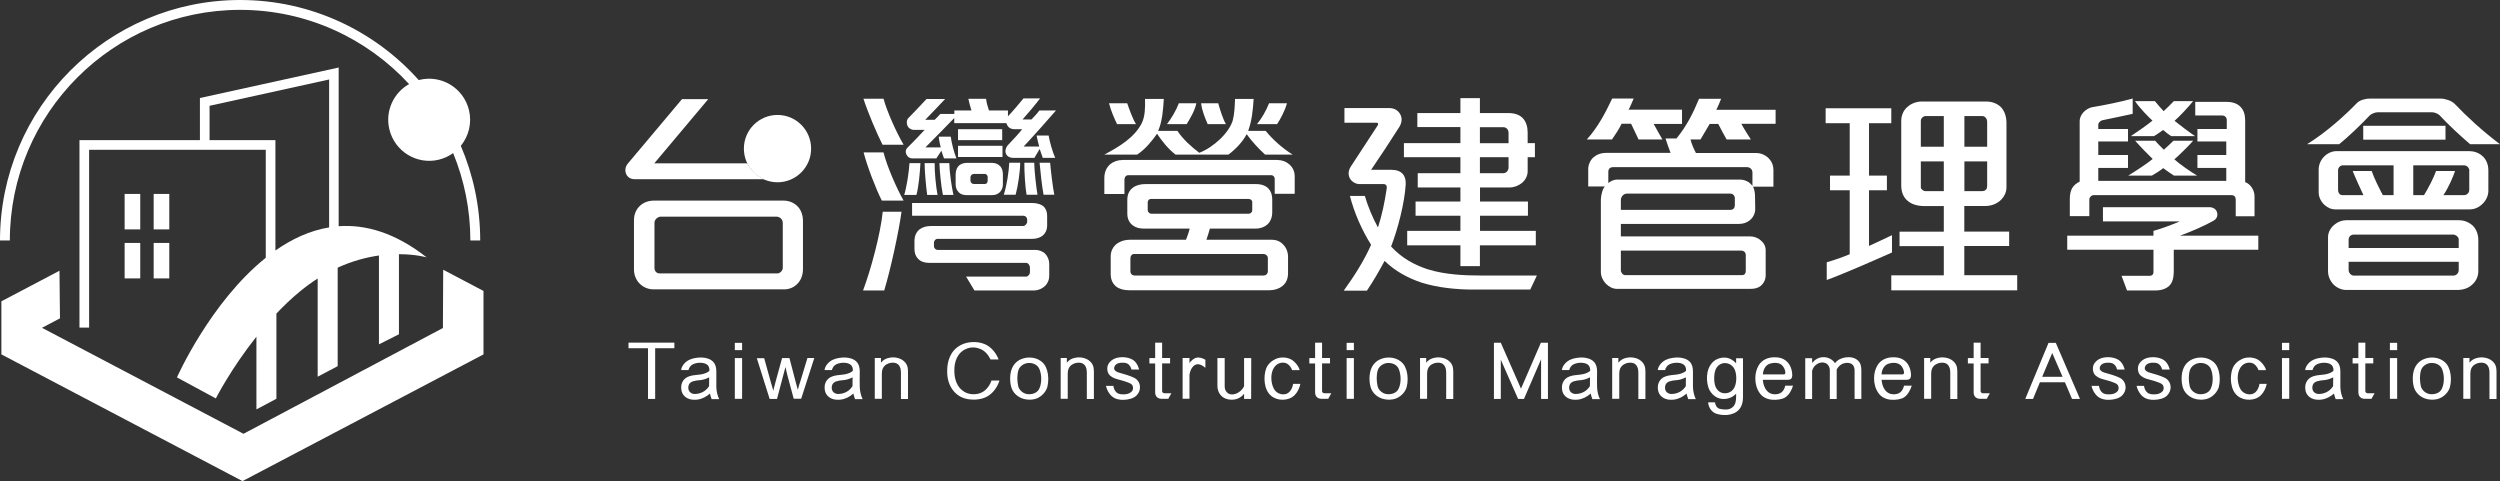
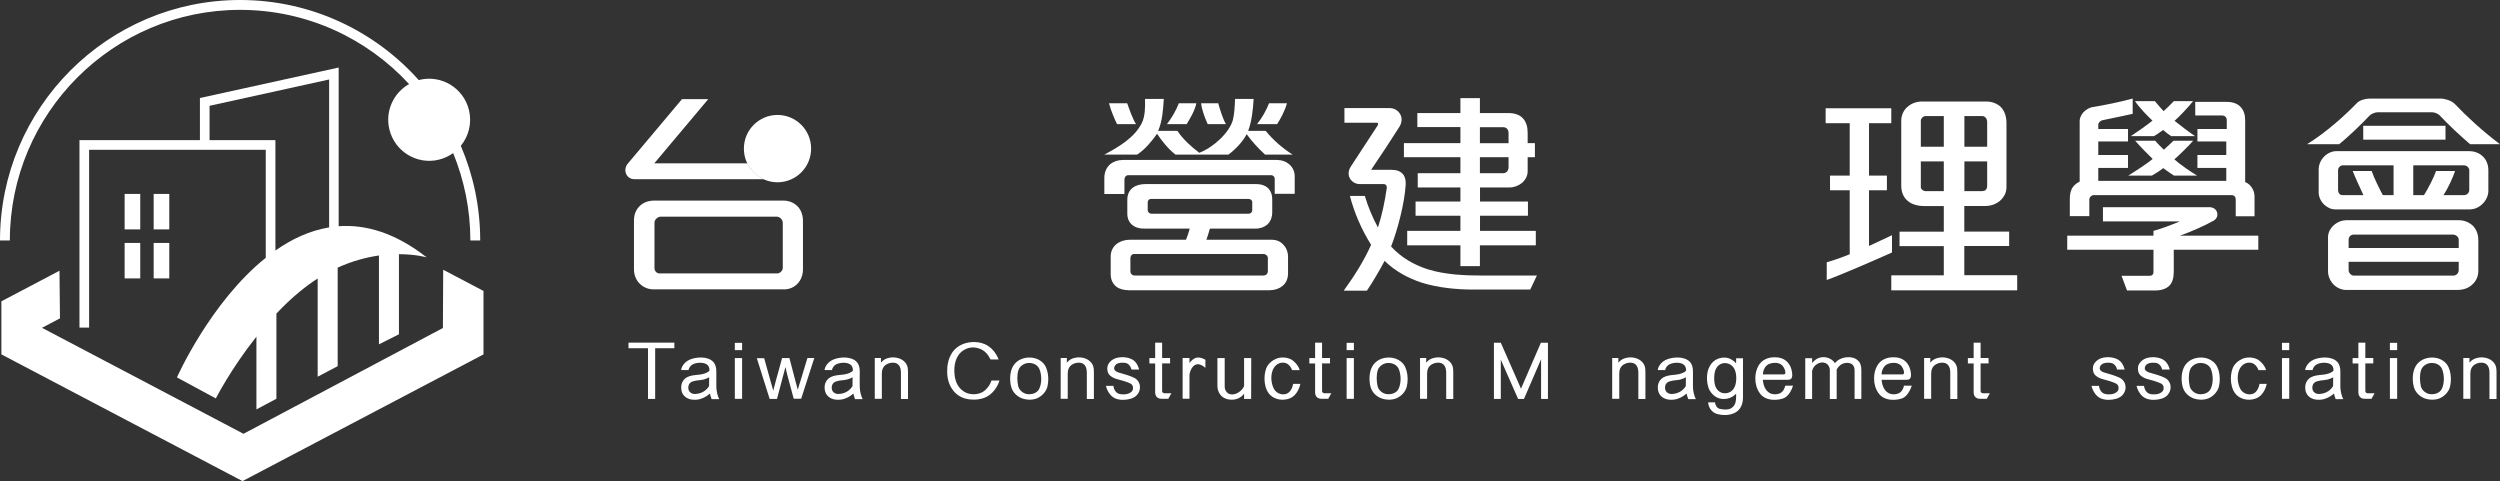
<svg xmlns="http://www.w3.org/2000/svg" width="291" height="56" viewBox="0 0 291 56" fill="none">
  <rect x="0" y="0" width="291" height="56" fill="#333333" stroke="none" />
-   <path d="M102.924 33.809H100.458C101.349 31.467 102.496 27.223 102.75 24.649H104.938C104.614 27.003 103.665 31.362 102.924 33.809ZM102.727 16.846C102.113 15.652 100.99 13.02 100.504 11.49H102.843C103.202 12.87 104.348 15.444 105.181 16.846H102.727ZM102.646 23.351C101.963 22.029 100.909 19.27 100.527 17.739H102.843C103.202 19.246 104.371 21.948 105.181 23.351H102.646ZM106.675 22.69H105.251C105.529 21.797 105.784 20.162 105.865 18.991H107.138C107.08 20.139 106.93 21.716 106.675 22.69ZM119.156 17.055H120.962C120.857 16.696 120.707 16.058 120.661 15.78H122.061C122.166 16.441 122.525 17.716 122.826 18.377H121.378C121.274 18.122 121.124 17.612 121.019 17.333L120.406 18.377H117.963C117.477 18.377 117.176 18.145 117.072 17.843C116.967 17.542 117.072 17.125 117.407 16.8C117.917 16.267 118.704 15.42 118.982 15.038H118.137C117.882 15.038 117.674 14.991 117.523 14.887C117.315 14.759 117.222 14.551 117.141 14.33H111.074V13.739C110.31 14.527 108.574 16.313 107.717 17.159H109.5C109.419 16.823 109.292 16.267 109.268 15.907H110.669C110.75 16.591 111.051 17.774 111.329 18.435H109.882C109.801 18.226 109.65 17.797 109.581 17.542L108.99 18.435H106.166C105.865 18.435 105.61 18.226 105.506 17.971C105.378 17.716 105.401 17.415 105.633 17.183C106.247 16.591 107.115 15.675 107.624 15.119H106.397C106.038 15.119 105.76 14.91 105.633 14.655C105.506 14.377 105.506 13.936 105.76 13.716C106.27 13.206 107.335 12.081 107.844 11.525H110.009C109.419 12.162 108.273 13.357 107.694 13.948H108.794C108.967 13.774 109.326 13.415 109.454 13.264H111.086V12.858H113.077C112.95 12.499 112.799 11.861 112.718 11.502H114.779C114.802 11.838 114.988 12.499 115.115 12.858H117.326V13.542C117.836 13.009 118.704 11.988 119.132 11.455H121.066C120.603 12.07 119.584 13.287 119.028 13.902H120.07C120.348 13.623 120.788 13.136 120.985 12.858H122.918C121.98 13.936 120.383 15.745 119.156 17.055ZM121.749 33.171C121.413 33.554 120.881 33.809 120.348 33.809H113.425L112.452 32.197H119.457C119.665 32.197 119.885 31.919 119.885 31.687V31.13C119.885 30.899 119.677 30.597 119.457 30.597H108.145C107.613 30.597 107.173 30.446 106.872 30.133C106.594 29.855 106.443 29.473 106.443 28.962V28.093C106.443 27.432 106.675 26.968 107.08 26.667C107.416 26.435 107.844 26.307 108.4 26.307H119.098C119.329 26.307 119.561 26.029 119.561 25.82V25.542C119.561 25.31 119.352 25.113 119.132 25.113H106.166V23.629H120.151C120.707 23.629 121.193 23.78 121.506 24.058C121.737 24.313 121.888 24.649 121.888 25.102V26.249C121.888 26.736 121.714 27.119 121.402 27.397C121.101 27.652 120.661 27.803 120.151 27.803H109.118C108.909 27.803 108.713 28.012 108.713 28.232V28.661C108.713 28.893 108.921 29.09 109.141 29.09H120.499C120.985 29.09 121.344 29.264 121.622 29.496C121.957 29.832 122.131 30.261 122.131 30.725V32.127C122.131 32.533 121.98 32.893 121.749 33.171ZM107.925 22.69C107.798 21.797 107.624 19.93 107.624 18.991H108.794C108.771 19.93 108.944 21.751 109.129 22.69H107.925ZM109.755 22.69C109.546 21.67 109.373 19.907 109.349 18.991H110.496C110.519 20.035 110.773 21.774 110.982 22.69H109.755ZM116.4 22.354C116.169 22.585 115.868 22.713 115.485 22.713H112.533C112.128 22.713 111.792 22.609 111.595 22.377C111.364 22.145 111.237 21.843 111.237 21.438V20.336C111.237 19.849 111.387 19.467 111.7 19.212C111.931 19.038 112.232 18.956 112.614 18.956H115.462C115.868 18.956 116.226 19.107 116.458 19.386C116.632 19.617 116.736 19.896 116.736 20.278V21.449C116.736 21.82 116.608 22.122 116.4 22.354ZM111.514 16.313V15.038H116.655V16.313H111.514ZM111.514 18.273V16.974H116.69V18.273H111.514ZM114.976 20.626C114.976 20.452 114.826 20.244 114.64 20.244H113.344C113.17 20.244 112.962 20.417 112.962 20.626V21.032C112.962 21.241 113.135 21.415 113.344 21.415H114.663C114.837 21.415 114.964 21.241 114.964 21.055V20.626H114.976ZM118.218 22.667H116.84C117.199 21.565 117.43 19.965 117.477 18.945H118.75C118.75 19.93 118.496 21.67 118.218 22.667ZM119.491 22.667C119.341 21.82 119.213 19.988 119.237 18.945H120.383C120.406 19.942 120.614 21.832 120.765 22.667H119.491ZM121.471 22.667C121.297 21.774 121.089 19.907 121.008 18.945H122.235C122.316 19.884 122.536 21.751 122.721 22.667H121.471Z" fill="white" />
  <path d="M150.693 22.562H148.377V20.8C148.377 20.591 148.203 20.394 147.972 20.394H131.312C131.08 20.394 130.884 20.603 130.884 20.951V22.585H128.545V20.719C128.545 20.035 128.8 19.467 129.263 19.084C129.622 18.806 130.108 18.62 130.71 18.62H148.643C149.199 18.62 149.685 18.794 150.044 19.107C150.449 19.444 150.704 19.919 150.704 20.533V22.562H150.693ZM147.254 17.994C146.467 17.275 145.703 16.441 145.112 15.617C144.649 16.51 143.839 17.357 142.994 17.994H136.823C135.954 17.31 135.271 16.441 134.681 15.571C134.067 16.441 133.303 17.38 132.365 17.994H128.545C130.177 17.125 132.03 16.058 132.898 14.342C133.303 13.53 133.303 12.452 133.28 11.513H135.468C135.387 12.788 135.295 14.11 134.808 15.235H137.054C137.691 16.209 138.687 17.102 139.601 17.785C141.257 17.148 143.086 15.444 143.503 13.983C143.677 13.322 143.735 12.325 143.758 11.513H145.923C145.842 12.812 145.714 14.087 145.286 15.235H147.324C148.192 16.302 149.315 17.275 150.461 17.994H147.254ZM130.027 14.446C129.749 13.89 129.309 12.893 129.089 12.023H131.208C131.416 12.638 131.868 13.89 132.227 14.446H130.027ZM149.234 33.322C148.852 33.623 148.319 33.785 147.752 33.785H131.428C130.814 33.785 130.281 33.635 129.923 33.356C129.517 33.02 129.286 32.545 129.286 31.907V29.843C129.286 29.183 129.587 28.672 130.05 28.336C130.455 28.058 130.965 27.907 131.497 27.907H138.05C138.177 27.629 138.409 26.933 138.478 26.609H133.153C132.62 26.609 132.18 26.481 131.879 26.249C131.451 25.948 131.219 25.461 131.219 24.87V23.258C131.219 22.597 131.474 22.133 131.856 21.855C132.238 21.554 132.771 21.426 133.361 21.426H146.177C146.814 21.426 147.324 21.6 147.659 21.959C147.937 22.261 148.088 22.678 148.088 23.212V24.696C148.088 25.31 147.879 25.797 147.532 26.122C147.196 26.423 146.722 26.609 146.154 26.609H140.829C140.748 26.945 140.528 27.629 140.423 27.907H148.018C148.609 27.907 149.037 28.116 149.338 28.441C149.743 28.823 149.928 29.38 149.928 29.89V31.803C149.928 32.487 149.674 32.997 149.234 33.322ZM147.578 30.029C147.578 29.774 147.324 29.565 147.069 29.565H131.983C131.752 29.565 131.578 29.797 131.578 30.052V31.583C131.578 31.861 131.787 32.07 132.088 32.07H147.092C147.324 32.07 147.578 31.896 147.578 31.559V30.029ZM145.772 23.559C145.772 23.328 145.598 23.154 145.309 23.154H133.975C133.766 23.154 133.593 23.304 133.593 23.559V24.452C133.593 24.707 133.824 24.881 134.021 24.881H145.332C145.564 24.881 145.761 24.707 145.761 24.475V23.559H145.772ZM138.131 14.446H135.839C136.394 13.704 136.881 12.893 137.216 12.023H139.254C139.092 12.87 138.49 13.855 138.131 14.446ZM140.574 14.446C140.238 13.658 139.914 12.893 139.81 12.023H141.801C142.009 12.765 142.334 13.809 142.693 14.446H140.574ZM148.655 14.446H146.316C146.826 13.832 147.381 12.893 147.717 12.023H149.801C149.57 12.893 149.002 13.936 148.655 14.446Z" fill="white" />
  <path d="M178.12 33.704H171.416C169.587 33.704 167.364 33.496 165.454 32.893C163.879 32.359 162.397 31.571 161.17 30.365C160.614 31.409 159.816 32.788 159.109 33.832H156.412C157.639 32.127 158.751 30.388 159.596 28.498C158.496 26.736 157.639 24.777 157.13 22.806H158.866C159.248 24.081 159.758 25.31 160.395 26.481C160.881 24.974 161.182 23.501 161.413 21.936C161.46 21.6 161.309 21.426 161.031 21.426H158.253C157.79 21.426 157.384 21.171 157.153 20.812C156.921 20.429 156.898 19.896 157.234 19.386C157.998 18.238 159.526 15.896 160.371 14.585C160.452 14.481 160.418 14.284 160.267 14.284H156.493V12.58H161.714C162.305 12.58 162.733 12.858 162.965 13.264C163.219 13.67 163.219 14.238 162.884 14.771C161.969 16.22 160.545 18.388 159.596 19.768H161.992C162.583 19.768 163.011 19.942 163.289 20.255C163.544 20.556 163.648 20.974 163.625 21.449C163.497 23.664 162.687 26.725 161.923 28.696C163.173 30.052 164.643 30.841 166.206 31.351C168.267 31.988 170.594 32.07 172.377 32.07H178.895L178.12 33.704ZM172.261 28.556V30.98H169.992V28.556H163.798V26.875H169.992V25.113H164.771V23.455H169.992V21.82H165.025V20.162H169.992V18.296H163.416V16.661H169.992V14.794H164.979V13.159H169.992V11.42H172.261V13.159H175.549C176.36 13.159 176.95 13.391 177.309 13.82C177.645 14.203 177.819 14.759 177.819 15.432V16.661H178.664V18.296H177.819V19.954C177.819 20.487 177.541 20.974 177.136 21.31C176.753 21.612 176.244 21.82 175.712 21.82H172.273V23.455H177.853V25.113H172.273V26.875H178.768V28.556H172.261ZM175.596 15.467C175.596 15.107 175.364 14.806 174.982 14.806H172.261V16.672H175.596V15.467ZM175.596 18.296H172.261V20.162H174.959C175.341 20.162 175.596 19.861 175.596 19.478V18.296Z" fill="white" />
-   <path d="M192.487 14.423C192.788 14.98 193.275 15.849 193.506 16.232H190.728C190.519 15.803 190.091 14.91 189.859 14.4H188.759C188.458 15.014 188.042 15.652 187.636 16.232H184.707C186.004 14.806 186.872 13.125 187.659 11.467H190.16C190.033 11.768 189.732 12.487 189.57 12.765H195.787V14.423H192.487ZM202.699 14.423C202.976 14.957 203.509 15.78 203.798 16.232H200.974C200.719 15.803 200.314 15.003 200.001 14.423H199.005C198.728 14.91 198.264 15.675 197.94 16.232H196.771C196.898 16.742 197.176 17.38 197.408 17.809H204.389C205.003 17.809 205.535 18.064 205.917 18.47C206.253 18.829 206.427 19.258 206.427 19.768V21.727H204.053C204.262 22.157 204.285 22.574 204.285 22.899L204.308 24.325C204.308 24.835 204.076 25.299 203.717 25.6C203.382 25.901 202.93 26.064 202.444 26.064H188.667V27.513H203.671C204.181 27.513 204.644 27.687 204.968 28C205.327 28.278 205.524 28.684 205.524 29.125V32.035C205.524 32.545 205.315 32.951 204.968 33.264C204.69 33.496 204.285 33.623 203.822 33.623H188.204C187.741 33.623 187.289 33.391 186.93 33.032C186.594 32.672 186.34 32.185 186.34 31.675V23.235C186.34 22.748 186.548 21.959 186.803 21.704H184.869V19.687C184.869 19.2 185.078 18.69 185.46 18.33C185.796 18.029 186.305 17.797 186.942 17.797H194.455C194.282 17.368 194.027 16.626 193.865 16.116H195.139C196.308 14.713 197.095 13.136 197.767 11.502H200.337C200.209 11.838 199.932 12.499 199.781 12.777H206.681V14.412H202.699V14.423ZM203.972 20.012C203.972 19.733 203.717 19.455 203.335 19.455H187.741C187.463 19.455 187.208 19.629 187.208 19.988V21.31C187.44 21.102 187.868 20.904 188.18 20.904H202.502C203.058 20.904 203.625 21.136 203.984 21.646V20.012H203.972ZM201.935 23.073C201.935 22.771 201.703 22.539 201.425 22.539H189.35C188.968 22.539 188.667 22.922 188.667 23.281V24.429H201.402C201.784 24.429 201.935 24.174 201.935 23.872V23.073ZM203.208 29.704C203.208 29.368 202.976 29.171 202.675 29.171H188.667V31.467C188.667 31.722 188.898 32.023 189.153 32.023H202.803C203.058 32.023 203.208 31.814 203.208 31.559V29.704Z" fill="white" />
  <path d="M212.632 32.591V30.527C213.477 30.296 214.67 29.867 215.307 29.588V22.145H213.014V20.441H215.307V14.342H212.505V12.603H220.146V14.342H217.553V20.441H219.636V22.145H217.553V28.626C218.34 28.267 219.44 27.756 220.227 27.374V29.391C217.854 30.446 214.288 32 212.632 32.591ZM220.146 33.809V32.046H226.259V28.649H221.107V26.968H226.259V23.988H224.036C223.191 23.988 222.508 23.78 222.045 23.374C221.558 22.968 221.304 22.354 221.304 21.588V14.087C221.304 13.403 221.581 12.812 222.045 12.429C222.473 12.046 223.063 11.815 223.746 11.815H231.179C231.897 11.815 232.499 12.069 232.916 12.475C233.344 12.939 233.553 13.6 233.553 14.307V21.809C233.553 22.423 233.252 23.003 232.742 23.42C232.279 23.78 231.723 23.977 231.087 23.977H228.644V26.956H233.865V28.638H228.644V32.035H234.803V33.797H220.146V33.809ZM226.259 13.507H224.14C223.909 13.507 223.584 13.739 223.584 14.064V17.078H226.259V13.507ZM226.259 18.783H223.584V21.82C223.584 22.029 223.92 22.249 224.094 22.249H226.259V18.783ZM231.307 14.191C231.307 13.832 231.075 13.507 230.716 13.507H228.655V17.078H231.307V14.191ZM231.307 18.783H228.655V22.249H230.647C231.156 22.249 231.307 22.017 231.307 21.565V18.783Z" fill="white" />
  <path d="M253.026 29.067V31.617C253.026 32.336 252.875 32.916 252.47 33.299C252.134 33.6 251.602 33.809 250.896 33.809H247.584L246.948 32.104H250.236C250.49 32.104 250.664 31.954 250.664 31.641V29.067H240.626V27.432H250.664V26.875C251.532 26.643 253.003 26.087 253.721 25.774H244.783V24.116H257.159C257.645 24.116 257.946 24.371 258.051 24.672C258.178 25.032 258.074 25.438 257.692 25.67C256.719 26.226 255.064 26.968 253.744 27.432H262.867V29.067H253.026ZM260.239 25.159V23.223C260.239 22.922 260.065 22.713 259.752 22.713H243.683C243.474 22.713 243.197 22.945 243.197 23.223V25.159H240.927V23.119C240.927 22.609 241.032 22.226 241.182 21.925C241.391 21.565 241.692 21.333 242.074 21.136V14.075C242.074 13.716 242.247 13.391 242.479 13.101C242.78 12.765 243.197 12.545 243.474 12.487C244.771 12.278 247.017 11.826 248.244 11.467V13.252C247.33 13.461 245.593 13.809 244.725 13.994C244.493 14.041 244.239 14.273 244.239 14.527V15.014H247.7V16.464H244.239V18.041H247.7V19.548H244.239V21.055H259.139V19.548H255.781V18.041H259.139V16.464H255.781V15.014H259.197V13.994C259.197 13.658 258.988 13.438 258.606 13.438H255.527V11.861H259.22C259.903 11.861 260.47 12.07 260.829 12.475C261.165 12.835 261.339 13.345 261.339 14.029V21.194C261.674 21.322 261.952 21.577 262.126 21.855C262.334 22.191 262.427 22.516 262.427 22.875V25.171H260.239V25.159ZM253.049 20.441C252.713 20.232 252.111 19.803 251.799 19.571C251.417 19.872 250.826 20.255 250.479 20.441H247.723C248.488 19.977 249.935 19.038 250.571 18.504C250.016 17.971 249.066 16.997 248.534 16.383H250.872C251.081 16.661 251.613 17.171 251.868 17.426C252.146 17.194 252.679 16.684 252.991 16.383H255.283C254.751 16.997 253.651 18.064 253.095 18.551C253.755 19.142 255.052 20.035 255.747 20.441H253.049ZM252.725 15.849C252.493 15.699 252.007 15.339 251.787 15.13C251.509 15.339 251 15.687 250.722 15.849H248.024C248.684 15.42 249.958 14.527 250.548 14.041C250.039 13.577 249.02 12.533 248.511 11.768H250.826C251.104 12.127 251.613 12.684 251.845 12.939C252.146 12.661 252.69 12.151 253.037 11.768H255.283C254.647 12.556 253.674 13.577 253.119 14.064C253.709 14.551 254.901 15.444 255.515 15.849H252.725Z" fill="white" />
  <path d="M287.538 16.8C286.392 15.826 284.933 14.458 283.949 13.403C283.776 13.229 283.359 13.067 283.104 13.067H276.737C276.459 13.067 275.972 13.275 275.822 13.449C274.907 14.423 273.356 15.919 272.279 16.788H268.54C270.832 15.362 272.928 13.449 274.271 12.07C274.444 11.861 274.699 11.71 275.035 11.606C275.289 11.525 275.544 11.478 275.845 11.478H284.123C284.401 11.478 284.713 11.559 284.991 11.652C285.292 11.757 285.582 11.93 285.755 12.116C287.133 13.565 288.962 15.258 291 16.788H287.538V16.8ZM289.043 23.652C288.661 24.058 288.129 24.371 287.492 24.371H271.805C271.318 24.371 270.89 24.139 270.554 23.838C270.149 23.455 269.894 22.922 269.894 22.412V19.733C269.894 19.177 270.126 18.632 270.508 18.249C270.89 17.843 271.423 17.588 272.013 17.588H287.376C287.932 17.588 288.499 17.762 288.905 18.122C289.368 18.504 289.645 19.096 289.645 19.826V22.249C289.634 22.736 289.426 23.246 289.043 23.652ZM287.689 33.194C287.284 33.554 286.693 33.751 286.01 33.751H273.09C272.58 33.751 272.048 33.519 271.666 33.159C271.26 32.754 270.983 32.185 270.983 31.583V27.583C270.983 27.026 271.318 26.458 271.793 26.099C272.152 25.82 272.603 25.635 273.09 25.635H286.23C286.867 25.635 287.423 25.89 287.839 26.273C288.245 26.678 288.476 27.27 288.476 27.954V31.525C288.488 32.174 288.198 32.788 287.689 33.194ZM278.624 19.246H272.684C272.43 19.246 272.152 19.502 272.152 19.803V22.099C272.152 22.481 272.383 22.713 272.638 22.713H275.104C274.803 22.075 274.166 20.696 273.854 19.907H276.065C276.32 20.696 277.003 22.052 277.362 22.713H278.612V19.246H278.624ZM286.195 27.861C286.195 27.583 285.837 27.304 285.535 27.304H273.993C273.611 27.304 273.379 27.583 273.379 27.896V28.87H286.195V27.861ZM286.195 30.47H273.379V31.444C273.379 31.803 273.715 32.081 273.97 32.081H285.559C285.941 32.081 286.195 31.78 286.195 31.42V30.47ZM275.081 16.255V14.643H284.656V16.255H275.081ZM287.434 19.861C287.434 19.559 287.156 19.246 286.821 19.246H280.904V22.713H282.155C282.618 21.971 283.278 20.719 283.556 19.907H285.767C285.559 20.568 284.957 21.925 284.412 22.713H286.809C287.168 22.713 287.423 22.435 287.423 22.099V19.861H287.434Z" fill="white" />
  <path d="M88.903 20.846C88.093 20.475 87.398 19.838 86.993 19.015H76.157L82.443 11.536H79.387L73.1 19.015C72.764 19.397 72.718 19.884 72.892 20.267C73.042 20.603 73.378 20.858 73.864 20.858H88.903V20.846Z" fill="white" />
  <path d="M91.219 23.351H76.134C75.416 23.351 74.837 23.606 74.432 24.012C74.026 24.417 73.795 24.985 73.795 25.623V31.362C73.795 32.023 74.05 32.638 74.513 33.067C74.918 33.449 75.451 33.681 76.087 33.681H91.3C91.856 33.681 92.446 33.449 92.851 32.997C93.234 32.591 93.465 32.023 93.465 31.316V25.727C93.465 25.067 93.257 24.498 92.909 24.093C92.493 23.629 91.879 23.351 91.219 23.351ZM91.115 31.188C91.115 31.525 90.756 31.826 90.501 31.826H76.77C76.411 31.826 76.18 31.525 76.18 31.188V25.936C76.18 25.53 76.585 25.217 76.921 25.217H90.374C90.756 25.217 91.115 25.519 91.115 25.959V31.188Z" fill="white" />
  <path d="M76.261 40.533V46.435H75.427V40.533H73.158V39.884H78.495V40.533H76.261Z" fill="white" />
  <path d="M82.825 46.435C82.744 46.238 82.675 45.994 82.64 45.809C82.223 46.18 81.714 46.447 81.158 46.516C80.765 46.562 80.325 46.528 79.989 46.342C79.688 46.18 79.468 45.936 79.364 45.612C79.26 45.275 79.26 44.881 79.387 44.557C79.537 44.186 79.827 43.931 80.221 43.803C80.545 43.687 81.019 43.641 81.401 43.606C81.83 43.571 82.316 43.409 82.571 43.177C82.594 43.003 82.571 42.725 82.397 42.528C82.235 42.354 81.98 42.261 81.726 42.238C81.401 42.191 81.008 42.249 80.707 42.377C80.406 42.504 80.221 42.76 80.139 43.072H79.283C79.341 42.574 79.769 42.099 80.244 41.878C80.649 41.681 81.263 41.6 81.691 41.612C82.165 41.635 82.675 41.762 83.011 42.11C83.288 42.4 83.381 42.783 83.381 43.246C83.37 43.838 83.37 44.649 83.381 45.067C83.393 45.519 83.532 46.122 83.717 46.458H82.825V46.435ZM82.548 43.919C82.223 44.093 81.841 44.22 81.506 44.244C81.181 44.267 80.88 44.313 80.637 44.394C80.417 44.475 80.278 44.58 80.186 44.777C80.105 44.974 80.093 45.194 80.163 45.403C80.232 45.612 80.406 45.751 80.614 45.82C80.788 45.878 81.008 45.867 81.193 45.832C81.76 45.739 82.223 45.438 82.536 44.951C82.548 44.649 82.548 44.209 82.548 43.919Z" fill="white" />
  <path d="M85.534 40.754V39.907H86.38V40.754H85.534ZM85.534 46.423V41.681H86.38V46.423H85.534Z" fill="white" />
  <path d="M88.093 41.693H88.95L89.714 44.441L89.795 44.719L89.934 45.206L90.003 45.449H90.027L90.073 45.206L90.177 44.835L90.27 44.464L91.034 41.681H91.891L92.608 44.429C92.632 44.499 92.655 44.626 92.701 44.765C92.782 45.067 92.805 45.125 92.852 45.333H92.875C92.921 45.136 92.933 45.102 93.025 44.8C93.072 44.661 93.118 44.533 93.153 44.417L93.986 41.67H94.785L93.257 46.412H92.388L91.613 43.536L91.462 42.864L91.439 42.76H91.416L90.443 46.435H89.587L88.093 41.693Z" fill="white" />
  <path d="M99.52 46.435C99.439 46.238 99.37 45.994 99.335 45.809C98.918 46.18 98.409 46.447 97.853 46.516C97.459 46.562 97.019 46.528 96.684 46.342C96.383 46.18 96.163 45.936 96.058 45.612C95.954 45.275 95.954 44.881 96.082 44.557C96.232 44.186 96.522 43.931 96.915 43.803C97.239 43.687 97.714 43.641 98.096 43.606C98.525 43.571 99.011 43.409 99.265 43.177C99.289 43.003 99.265 42.725 99.092 42.528C98.93 42.354 98.675 42.261 98.42 42.238C98.096 42.191 97.703 42.249 97.401 42.377C97.1 42.504 96.915 42.76 96.834 43.072H95.977C96.035 42.574 96.464 42.099 96.938 41.878C97.344 41.681 97.957 41.6 98.385 41.612C98.86 41.635 99.37 41.762 99.705 42.11C99.983 42.4 100.076 42.783 100.076 43.246C100.064 43.838 100.064 44.649 100.076 45.067C100.087 45.519 100.226 46.122 100.412 46.458H99.52V46.435ZM99.242 43.919C98.918 44.093 98.536 44.22 98.2 44.244C97.876 44.267 97.575 44.313 97.332 44.394C97.112 44.475 96.973 44.58 96.88 44.777C96.799 44.974 96.788 45.194 96.857 45.403C96.927 45.612 97.1 45.751 97.309 45.82C97.483 45.878 97.703 45.867 97.888 45.832C98.455 45.739 98.918 45.438 99.231 44.951C99.242 44.649 99.242 44.209 99.242 43.919Z" fill="white" />
  <path d="M104.869 46.435V43.351C104.869 42.922 104.742 42.458 104.325 42.284C103.954 42.145 103.526 42.215 103.19 42.412C102.785 42.655 102.646 43.038 102.646 43.49V46.423H101.824V41.67H102.542V42.215C102.797 41.901 103.098 41.716 103.561 41.635C104.093 41.531 104.718 41.658 105.101 41.948C105.552 42.284 105.691 42.678 105.691 43.223V46.446H104.869V46.435Z" fill="white" />
  <path d="M114.814 46.203C114.223 46.493 113.448 46.574 112.799 46.481C112.105 46.389 111.526 46.11 111.051 45.577C110.496 44.939 110.252 44.139 110.252 43.27C110.229 42.041 110.634 40.812 111.792 40.186C112.591 39.745 113.749 39.687 114.629 40.058C115.381 40.383 115.949 41.078 116.238 41.843H115.3C115.011 41.287 114.698 40.87 114.108 40.614C113.621 40.417 113.043 40.371 112.533 40.58C111.422 41.02 111.051 42.122 111.086 43.235C111.109 44.174 111.387 45.078 112.232 45.6C112.834 45.971 113.749 45.994 114.386 45.623C114.86 45.345 115.242 44.812 115.404 44.29H116.342C116.111 45.055 115.555 45.832 114.814 46.203Z" fill="white" />
  <path d="M120.707 46.365C120.163 46.597 119.41 46.562 118.866 46.331C118.322 46.087 117.905 45.67 117.72 45.09C117.523 44.429 117.523 43.49 117.801 42.864C118.044 42.284 118.519 41.89 119.121 41.716C119.711 41.542 120.406 41.6 120.915 41.878C121.459 42.18 121.714 42.551 121.888 43.13C122.062 43.745 122.062 44.441 121.911 45.044C121.749 45.612 121.263 46.133 120.707 46.365ZM119.711 42.249C119.213 42.273 118.692 42.609 118.542 43.096C118.368 43.664 118.391 44.336 118.519 44.939C118.623 45.403 119.063 45.786 119.538 45.867C120.07 45.948 120.707 45.786 120.962 45.264C121.286 44.591 121.263 43.641 120.996 42.98C120.788 42.458 120.244 42.226 119.711 42.249Z" fill="white" />
  <path d="M126.507 46.435V43.351C126.507 42.922 126.38 42.458 125.963 42.284C125.593 42.145 125.164 42.215 124.829 42.412C124.423 42.655 124.284 43.038 124.284 43.49V46.423H123.462V41.67H124.18V42.215C124.435 41.901 124.736 41.716 125.199 41.635C125.732 41.531 126.357 41.658 126.739 41.948C127.19 42.284 127.329 42.678 127.329 43.223V46.446H126.507V46.435Z" fill="white" />
  <path d="M132.296 46.029C131.925 46.4 131.323 46.516 130.826 46.539C130.351 46.562 129.842 46.47 129.459 46.157C129.089 45.855 128.834 45.38 128.73 44.916H129.598C129.633 45.206 129.76 45.519 129.992 45.704C130.235 45.901 130.594 45.913 130.884 45.901C131.196 45.89 131.497 45.797 131.717 45.588C131.856 45.449 131.902 45.264 131.879 45.067C131.856 44.835 131.706 44.696 131.52 44.614C131.219 44.464 130.432 44.22 129.98 44.116C129.691 44.046 129.228 43.826 129.043 43.513C128.857 43.2 128.834 42.771 128.985 42.446C129.147 42.087 129.506 41.809 129.865 41.693C130.455 41.507 131.196 41.542 131.752 41.82C132.215 42.064 132.458 42.516 132.597 43.014H131.706C131.636 42.725 131.462 42.423 131.173 42.296C130.849 42.168 130.247 42.18 129.934 42.4C129.749 42.539 129.633 42.794 129.703 42.991C129.772 43.177 130.038 43.316 130.212 43.362C130.779 43.513 131.555 43.745 132.018 43.977C132.4 44.162 132.666 44.556 132.69 44.986C132.724 45.38 132.574 45.751 132.296 46.029Z" fill="white" />
  <path d="M135.989 46.423H135.248C134.994 46.423 134.797 46.354 134.669 46.226C134.53 46.099 134.461 45.901 134.461 45.647V42.307H133.789V41.681H134.461V39.884H135.271V41.67H136.198V42.296H135.271V45.531C135.271 45.681 135.422 45.774 135.538 45.774H136.348L135.989 46.423Z" fill="white" />
  <path d="M139.532 42.4C139.289 42.365 139.057 42.47 138.884 42.644C138.629 42.91 138.513 43.27 138.455 43.617V46.412H137.656V41.67H138.455V42.261C138.606 42.017 138.976 41.681 139.289 41.635C139.636 41.565 140.018 41.704 140.308 41.878V42.818C140.134 42.655 139.798 42.435 139.532 42.4Z" fill="white" />
  <path d="M144.811 46.435V45.832C144.533 46.203 144.14 46.435 143.688 46.504C143.225 46.574 142.716 46.493 142.322 46.215C141.952 45.936 141.708 45.472 141.708 44.916V41.681H142.554V45.032C142.554 45.31 142.704 45.623 142.947 45.785C143.179 45.936 143.48 45.936 143.735 45.867C144.186 45.751 144.626 45.368 144.811 44.951V41.681H145.645L145.633 46.435H144.811Z" fill="white" />
  <path d="M150.704 45.983C150.345 46.354 149.871 46.504 149.373 46.528C148.852 46.551 148.342 46.389 147.96 46.075C147.092 45.357 147.046 43.803 147.381 42.899C147.555 42.423 147.983 42.017 148.458 41.797C149.014 41.531 149.755 41.554 150.299 41.843C150.716 42.075 151.19 42.655 151.283 43.084H150.403C150.287 42.725 149.975 42.331 149.581 42.238C149.072 42.133 148.585 42.342 148.296 42.794C147.856 43.455 147.914 44.533 148.261 45.218C148.423 45.554 148.724 45.786 149.072 45.867C149.431 45.959 149.79 45.89 150.067 45.635C150.299 45.426 150.484 44.986 150.519 44.684H151.364C151.26 45.16 151.04 45.646 150.704 45.983Z" fill="white" />
  <path d="M154.606 46.423H153.865C153.61 46.423 153.413 46.354 153.286 46.226C153.147 46.099 153.078 45.901 153.078 45.647V42.307H152.406V41.681H153.078V39.884H153.888V41.67H154.814V42.296H153.888V45.531C153.888 45.681 154.038 45.774 154.154 45.774H154.965L154.606 46.423Z" fill="white" />
  <path d="M156.748 40.754V39.907H157.593V40.754H156.748ZM156.748 46.423V41.681H157.593V46.423H156.748Z" fill="white" />
  <path d="M162.536 46.365C161.992 46.597 161.24 46.562 160.696 46.331C160.151 46.087 159.735 45.67 159.549 45.09C159.353 44.429 159.353 43.49 159.63 42.864C159.874 42.284 160.348 41.89 160.95 41.716C161.541 41.542 162.235 41.6 162.745 41.878C163.289 42.18 163.544 42.551 163.717 43.13C163.891 43.745 163.891 44.441 163.74 45.044C163.59 45.612 163.092 46.133 162.536 46.365ZM161.541 42.249C161.043 42.273 160.522 42.609 160.371 43.096C160.198 43.664 160.221 44.336 160.348 44.939C160.452 45.403 160.892 45.786 161.367 45.867C161.9 45.948 162.536 45.786 162.791 45.264C163.115 44.591 163.092 43.641 162.826 42.98C162.629 42.458 162.073 42.226 161.541 42.249Z" fill="white" />
  <path d="M168.337 46.435V43.351C168.337 42.922 168.209 42.458 167.793 42.284C167.422 42.145 166.994 42.215 166.658 42.412C166.253 42.655 166.114 43.038 166.114 43.49V46.423H165.292V41.67H166.01V42.215C166.264 41.901 166.565 41.716 167.028 41.635C167.561 41.531 168.186 41.658 168.568 41.948C169.02 42.284 169.159 42.678 169.159 43.223V46.446H168.337V46.435Z" fill="white" />
  <path d="M179.382 46.435V41.82L177.39 46.435H176.707L174.693 41.867V46.435H173.894V39.896H174.693L177.043 45.241L179.358 39.896H180.18V46.435H179.382Z" fill="white" />
-   <path d="M185.344 46.435C185.263 46.238 185.193 45.994 185.159 45.809C184.742 46.18 184.233 46.447 183.677 46.516C183.283 46.562 182.843 46.528 182.507 46.342C182.206 46.18 181.987 45.936 181.882 45.612C181.778 45.275 181.778 44.881 181.905 44.557C182.056 44.186 182.345 43.931 182.739 43.803C183.063 43.687 183.538 43.641 183.92 43.606C184.348 43.571 184.835 43.409 185.089 43.177C185.112 43.003 185.089 42.725 184.916 42.528C184.754 42.354 184.499 42.261 184.244 42.238C183.92 42.191 183.526 42.249 183.225 42.377C182.924 42.504 182.739 42.76 182.658 43.072H181.801C181.859 42.574 182.288 42.099 182.762 41.878C183.167 41.681 183.781 41.6 184.209 41.612C184.684 41.635 185.193 41.762 185.529 42.11C185.807 42.4 185.9 42.783 185.9 43.246C185.888 43.838 185.888 44.649 185.9 45.067C185.911 45.519 186.05 46.122 186.235 46.458H185.344V46.435ZM185.078 43.919C184.754 44.093 184.371 44.22 184.036 44.244C183.712 44.267 183.411 44.313 183.167 44.394C182.947 44.475 182.809 44.58 182.716 44.777C182.635 44.974 182.623 45.194 182.693 45.403C182.762 45.612 182.936 45.751 183.144 45.82C183.318 45.878 183.538 45.867 183.723 45.832C184.29 45.739 184.754 45.438 185.066 44.951C185.078 44.649 185.078 44.209 185.078 43.919Z" fill="white" />
  <path d="M190.704 46.435V43.351C190.704 42.922 190.577 42.458 190.16 42.284C189.79 42.145 189.361 42.215 189.026 42.412C188.62 42.655 188.481 43.038 188.481 43.49V46.423H187.659V41.67H188.377V42.215C188.632 41.901 188.933 41.716 189.396 41.635C189.929 41.531 190.554 41.658 190.936 41.948C191.387 42.284 191.526 42.678 191.526 43.223V46.446H190.704V46.435Z" fill="white" />
  <path d="M196.505 46.435C196.424 46.238 196.354 45.994 196.319 45.809C195.903 46.18 195.393 46.447 194.838 46.516C194.444 46.562 194.004 46.528 193.668 46.342C193.367 46.18 193.147 45.936 193.043 45.612C192.939 45.275 192.939 44.881 193.066 44.557C193.217 44.186 193.506 43.931 193.9 43.803C194.224 43.687 194.699 43.641 195.081 43.606C195.509 43.571 195.995 43.409 196.25 43.177C196.273 43.003 196.25 42.725 196.076 42.528C195.914 42.354 195.66 42.261 195.405 42.238C195.081 42.191 194.687 42.249 194.386 42.377C194.085 42.504 193.9 42.76 193.819 43.072H192.962C193.02 42.574 193.448 42.099 193.923 41.878C194.328 41.681 194.942 41.6 195.37 41.612C195.845 41.635 196.354 41.762 196.69 42.11C196.968 42.4 197.06 42.783 197.06 43.246C197.049 43.838 197.049 44.649 197.06 45.067C197.072 45.519 197.211 46.122 197.396 46.458H196.505V46.435ZM196.238 43.919C195.914 44.093 195.532 44.22 195.196 44.244C194.872 44.267 194.571 44.313 194.328 44.394C194.108 44.475 193.969 44.58 193.877 44.777C193.796 44.974 193.784 45.194 193.853 45.403C193.923 45.612 194.097 45.751 194.305 45.82C194.479 45.878 194.699 45.867 194.884 45.832C195.451 45.739 195.914 45.438 196.227 44.951C196.238 44.649 196.238 44.209 196.238 43.919Z" fill="white" />
  <path d="M202.409 47.687C202.062 48.081 201.541 48.255 201.031 48.302C200.603 48.336 199.943 48.278 199.561 48.058C199.133 47.815 198.843 47.316 198.832 46.829H199.631C199.654 47.188 199.874 47.502 200.163 47.583C200.499 47.664 200.835 47.687 201.113 47.652C201.425 47.606 201.738 47.432 201.911 47.096C202.108 46.725 202.085 46.296 202.085 45.832C201.796 46.122 201.46 46.319 201.066 46.4C200.557 46.505 200.024 46.423 199.596 46.11C199.249 45.855 198.971 45.484 198.855 45.102C198.681 44.557 198.635 43.884 198.762 43.293C198.866 42.818 199.098 42.365 199.48 42.052C199.827 41.751 200.314 41.6 200.777 41.623C201.298 41.647 201.726 41.902 202.085 42.284V41.705H202.884V46.296C202.884 46.806 202.745 47.316 202.409 47.687ZM201.796 42.794C201.541 42.447 201.17 42.261 200.777 42.261C200.337 42.273 199.978 42.493 199.758 42.887C199.468 43.397 199.469 44.487 199.688 45.009C199.885 45.461 200.244 45.762 200.742 45.774C201.24 45.797 201.668 45.531 201.888 45.09C202.189 44.522 202.189 43.339 201.796 42.794Z" fill="white" />
  <path d="M207.816 46.249C207.445 46.493 206.786 46.574 206.265 46.528C205.686 46.47 205.153 46.238 204.817 45.739C204.482 45.264 204.308 44.638 204.32 44.012C204.32 43.49 204.447 42.991 204.69 42.562C205.084 41.878 205.79 41.588 206.531 41.588C207.202 41.577 207.723 41.762 208.117 42.215C208.464 42.609 208.638 43.235 208.615 43.757C208.592 44.07 208.418 44.209 208.117 44.209H205.188C205.246 44.765 205.419 45.31 205.836 45.646C206.091 45.855 206.415 45.913 206.739 45.89C207.006 45.867 207.249 45.785 207.445 45.6C207.642 45.403 207.746 45.136 207.804 44.893H208.707C208.568 45.356 208.279 45.948 207.816 46.249ZM207.33 42.435C206.959 42.18 206.427 42.191 206.021 42.33C205.477 42.493 205.223 43.072 205.199 43.583H207.642C207.758 43.583 207.816 43.478 207.816 43.386C207.816 43.049 207.608 42.632 207.33 42.435Z" fill="white" />
  <path d="M215.874 46.435V43.13C215.874 42.864 215.804 42.574 215.596 42.412C215.341 42.215 214.936 42.191 214.612 42.296C214.241 42.4 213.975 42.678 213.79 43.003V46.447H212.991V43.084C212.991 42.736 212.794 42.377 212.458 42.249C212.134 42.133 211.822 42.191 211.544 42.354C211.231 42.528 211.011 42.818 210.93 43.177V46.447H210.131V41.693H210.93V42.249C211.196 41.948 211.463 41.716 211.856 41.623C212.181 41.542 212.539 41.554 212.875 41.693C213.153 41.797 213.419 42.006 213.593 42.273C213.906 41.867 214.334 41.681 214.82 41.6C215.318 41.531 215.874 41.6 216.244 41.948C216.568 42.226 216.661 42.62 216.661 43.096V46.435H215.874Z" fill="white" />
  <path d="M221.639 46.249C221.269 46.493 220.609 46.574 220.088 46.528C219.509 46.47 218.977 46.238 218.641 45.739C218.305 45.264 218.131 44.638 218.143 44.012C218.143 43.49 218.27 42.991 218.513 42.562C218.907 41.878 219.613 41.588 220.354 41.588C221.026 41.577 221.547 41.762 221.94 42.215C222.288 42.609 222.461 43.235 222.438 43.757C222.415 44.07 222.241 44.209 221.94 44.209H219.011C219.069 44.765 219.243 45.31 219.66 45.646C219.914 45.855 220.239 45.913 220.563 45.89C220.829 45.867 221.072 45.785 221.269 45.6C221.466 45.403 221.57 45.136 221.628 44.893H222.531C222.38 45.356 222.091 45.948 221.639 46.249ZM221.142 42.435C220.771 42.18 220.239 42.191 219.833 42.33C219.289 42.493 219.034 43.072 219.011 43.583H221.454C221.57 43.583 221.628 43.478 221.628 43.386C221.628 43.049 221.419 42.632 221.142 42.435Z" fill="white" />
  <path d="M227.011 46.435V43.351C227.011 42.922 226.884 42.458 226.467 42.284C226.097 42.145 225.668 42.215 225.333 42.412C224.927 42.655 224.788 43.038 224.788 43.49V46.423H223.966V41.67H224.684V42.215C224.939 41.901 225.24 41.716 225.703 41.635C226.236 41.531 226.861 41.658 227.243 41.948C227.694 42.284 227.833 42.678 227.833 43.223V46.446H227.011V46.435Z" fill="white" />
  <path d="M231.26 46.423H230.519C230.265 46.423 230.068 46.354 229.94 46.226C229.801 46.099 229.732 45.901 229.732 45.647V42.307H229.061V41.681H229.732V39.884H230.542V41.67H231.469V42.296H230.542V45.531C230.542 45.681 230.693 45.774 230.809 45.774H231.619L231.26 46.423Z" fill="white" />
-   <path d="M241.182 46.435L240.36 44.499H237.443L236.644 46.435H235.741L238.45 39.907H239.295L242.108 46.435H241.182ZM238.878 41.09L237.709 43.861H240.082L238.878 41.09Z" fill="white" />
  <path d="M247.017 46.029C246.647 46.4 246.045 46.516 245.547 46.539C245.072 46.562 244.563 46.47 244.181 46.157C243.81 45.855 243.556 45.38 243.451 44.916H244.32C244.354 45.206 244.482 45.519 244.713 45.704C244.956 45.901 245.315 45.913 245.605 45.901C245.917 45.89 246.218 45.797 246.438 45.588C246.577 45.449 246.624 45.264 246.6 45.067C246.577 44.835 246.427 44.696 246.242 44.614C245.941 44.464 245.153 44.22 244.702 44.116C244.412 44.046 243.949 43.826 243.764 43.513C243.579 43.2 243.556 42.771 243.706 42.446C243.868 42.087 244.227 41.809 244.586 41.693C245.176 41.507 245.917 41.542 246.473 41.82C246.936 42.064 247.179 42.516 247.318 43.014H246.427C246.369 42.725 246.184 42.423 245.894 42.296C245.57 42.168 244.968 42.18 244.655 42.4C244.47 42.539 244.354 42.794 244.424 42.991C244.493 43.177 244.76 43.316 244.933 43.362C245.501 43.513 246.276 43.745 246.739 43.977C247.121 44.162 247.388 44.556 247.411 44.986C247.457 45.38 247.295 45.751 247.017 46.029Z" fill="white" />
  <path d="M252.262 46.029C251.891 46.4 251.289 46.516 250.792 46.539C250.317 46.562 249.807 46.47 249.425 46.157C249.055 45.855 248.8 45.38 248.696 44.916H249.564C249.599 45.206 249.726 45.519 249.958 45.704C250.201 45.901 250.56 45.913 250.849 45.901C251.162 45.89 251.463 45.797 251.683 45.588C251.822 45.449 251.868 45.264 251.845 45.067C251.822 44.835 251.671 44.696 251.486 44.614C251.185 44.464 250.398 44.22 249.946 44.116C249.657 44.046 249.194 43.826 249.009 43.513C248.823 43.2 248.8 42.771 248.951 42.446C249.113 42.087 249.472 41.809 249.831 41.693C250.421 41.507 251.162 41.542 251.718 41.82C252.181 42.064 252.424 42.516 252.563 43.014H251.671C251.614 42.725 251.428 42.423 251.139 42.296C250.815 42.168 250.213 42.18 249.9 42.4C249.715 42.539 249.599 42.794 249.668 42.991C249.738 43.177 250.004 43.316 250.178 43.362C250.745 43.513 251.521 43.745 251.984 43.977C252.366 44.162 252.632 44.556 252.655 44.986C252.69 45.38 252.528 45.751 252.262 46.029Z" fill="white" />
  <path d="M257.066 46.365C256.522 46.597 255.77 46.562 255.226 46.331C254.682 46.087 254.265 45.67 254.08 45.09C253.883 44.429 253.883 43.49 254.161 42.864C254.404 42.284 254.878 41.89 255.48 41.716C256.071 41.542 256.765 41.6 257.275 41.878C257.819 42.18 258.074 42.551 258.247 43.13C258.421 43.745 258.421 44.441 258.271 45.044C258.108 45.612 257.622 46.133 257.066 46.365ZM256.071 42.249C255.573 42.273 255.052 42.609 254.902 43.096C254.728 43.664 254.751 44.336 254.878 44.939C254.983 45.403 255.423 45.786 255.897 45.867C256.43 45.948 257.067 45.786 257.321 45.264C257.645 44.591 257.622 43.641 257.356 42.98C257.159 42.458 256.603 42.226 256.071 42.249Z" fill="white" />
  <path d="M263.191 45.983C262.832 46.354 262.357 46.504 261.86 46.528C261.339 46.551 260.829 46.389 260.447 46.075C259.579 45.357 259.532 43.803 259.868 42.899C260.042 42.423 260.47 42.017 260.945 41.797C261.501 41.531 262.242 41.554 262.786 41.843C263.203 42.075 263.677 42.655 263.77 43.084H262.89C262.774 42.725 262.462 42.331 262.068 42.238C261.559 42.133 261.072 42.342 260.783 42.794C260.343 43.455 260.401 44.533 260.748 45.218C260.91 45.554 261.211 45.786 261.559 45.867C261.917 45.959 262.276 45.89 262.554 45.635C262.786 45.426 262.971 44.986 263.006 44.684H263.851C263.747 45.16 263.527 45.646 263.191 45.983Z" fill="white" />
  <path d="M265.622 40.754V39.907H266.467V40.754H265.622ZM265.622 46.423V41.681H266.467V46.423H265.622Z" fill="white" />
  <path d="M271.863 46.435C271.782 46.238 271.712 45.994 271.677 45.809C271.261 46.18 270.751 46.447 270.195 46.516C269.802 46.562 269.362 46.528 269.026 46.342C268.725 46.18 268.505 45.936 268.401 45.612C268.297 45.275 268.297 44.881 268.424 44.557C268.575 44.186 268.864 43.931 269.258 43.803C269.582 43.687 270.056 43.641 270.439 43.606C270.867 43.571 271.353 43.409 271.608 43.177C271.631 43.003 271.608 42.725 271.434 42.528C271.272 42.354 271.017 42.261 270.763 42.238C270.439 42.191 270.045 42.249 269.744 42.377C269.443 42.504 269.258 42.76 269.177 43.072H268.32C268.378 42.574 268.806 42.099 269.281 41.878C269.686 41.681 270.3 41.6 270.728 41.612C271.203 41.635 271.712 41.762 272.048 42.11C272.326 42.4 272.418 42.783 272.418 43.246C272.407 43.838 272.407 44.649 272.418 45.067C272.43 45.519 272.569 46.122 272.754 46.458H271.863V46.435ZM271.585 43.919C271.261 44.093 270.878 44.22 270.543 44.244C270.219 44.267 269.918 44.313 269.674 44.394C269.454 44.475 269.315 44.58 269.223 44.777C269.142 44.974 269.13 45.194 269.2 45.403C269.269 45.612 269.443 45.751 269.651 45.82C269.825 45.878 270.045 45.867 270.23 45.832C270.797 45.739 271.261 45.438 271.573 44.951C271.585 44.649 271.585 44.209 271.585 43.919Z" fill="white" />
  <path d="M276.042 46.423H275.301C275.046 46.423 274.85 46.354 274.722 46.226C274.583 46.099 274.514 45.901 274.514 45.647V42.307H273.842V41.681H274.514V39.884H275.324V41.67H276.25V42.296H275.324V45.531C275.324 45.681 275.475 45.774 275.59 45.774H276.401L276.042 46.423Z" fill="white" />
  <path d="M278.184 40.754V39.907H279.029V40.754H278.184ZM278.184 46.423V41.681H279.029V46.423H278.184Z" fill="white" />
  <path d="M283.973 46.365C283.428 46.597 282.676 46.562 282.132 46.331C281.588 46.087 281.171 45.67 280.986 45.09C280.789 44.429 280.789 43.49 281.067 42.864C281.31 42.284 281.784 41.89 282.386 41.716C282.977 41.542 283.672 41.6 284.181 41.878C284.725 42.18 284.98 42.551 285.153 43.13C285.327 43.745 285.327 44.441 285.177 45.044C285.026 45.612 284.528 46.133 283.973 46.365ZM282.977 42.249C282.479 42.273 281.958 42.609 281.808 43.096C281.634 43.664 281.657 44.336 281.784 44.939C281.889 45.403 282.329 45.786 282.803 45.867C283.336 45.948 283.973 45.786 284.227 45.264C284.551 44.591 284.528 43.641 284.262 42.98C284.065 42.458 283.521 42.226 282.977 42.249Z" fill="white" />
  <path d="M289.773 46.435V43.351C289.773 42.922 289.646 42.458 289.229 42.284C288.858 42.145 288.43 42.215 288.094 42.412C287.689 42.655 287.55 43.038 287.55 43.49V46.423H286.728V41.67H287.446V42.215C287.701 41.901 288.002 41.716 288.465 41.635C288.997 41.531 289.622 41.658 290.004 41.948C290.456 42.284 290.595 42.678 290.595 43.223V46.446H289.773V46.435Z" fill="white" />
  <path d="M90.501 21.217C92.662 21.217 94.414 19.463 94.414 17.299C94.414 15.134 92.662 13.38 90.501 13.38C88.34 13.38 86.588 15.134 86.588 17.299C86.588 19.463 88.34 21.217 90.501 21.217Z" fill="white" />
  <path d="M55.896 27.988C55.896 24.081 55.086 20.359 53.639 16.974C54.553 15.849 54.958 14.33 54.588 12.812C53.963 10.249 51.381 8.672 48.822 9.299C48.799 9.31 48.776 9.31 48.741 9.322C43.636 3.606 36.203 0 27.948 0C12.538 0 0 12.556 0 27.988H1.146C1.146 13.183 13.175 1.148 27.948 1.148C35.717 1.148 42.721 4.475 47.618 9.786C45.8 10.806 44.805 12.951 45.326 15.072C45.951 17.635 48.533 19.212 51.091 18.585C51.705 18.435 52.261 18.168 52.747 17.82C54.032 20.962 54.75 24.394 54.75 27.988H55.896Z" fill="white" />
  <path d="M51.589 31.397L51.554 38.157L51.578 38.168L28.342 50.493L4.886 38.157L6.981 37.055L6.923 31.513L0.162 35.072V35.675V40.638V41.252L28.226 56L56.278 41.252V40.638V35.675V33.867L51.589 31.397Z" fill="white" />
  <path d="M16.324 22.574H14.507V26.701H16.324V22.574Z" fill="white" />
  <path d="M19.705 22.574H17.887V26.701H19.705V22.574Z" fill="white" />
  <path d="M16.324 28.278H14.507V32.406H16.324V28.278Z" fill="white" />
  <path d="M19.705 28.278H17.887V32.406H19.705V28.278Z" fill="white" />
  <path d="M39.421 26.33V7.861L23.271 11.409V16.313H9.25V38.133H10.373V17.438H30.935V30.006C24.475 35.177 20.596 43.93 20.596 43.93L25.123 46.377C25.123 46.377 26.871 42.933 29.847 39.188V47.652L32.174 46.412V36.498C33.019 35.606 33.922 34.736 34.883 33.948C35.589 33.368 36.284 32.858 36.978 32.417V43.849L39.306 42.62V31.154C41.031 30.365 42.675 29.948 44.11 29.739V40.081L46.437 38.91V29.588C48.417 29.588 49.667 29.959 49.667 29.959C45.997 27.084 42.559 26.11 39.421 26.33ZM32.058 29.159V16.313H24.394V12.313L38.31 9.252V26.47C36.041 26.841 33.945 27.838 32.058 29.159Z" fill="white" />
</svg>